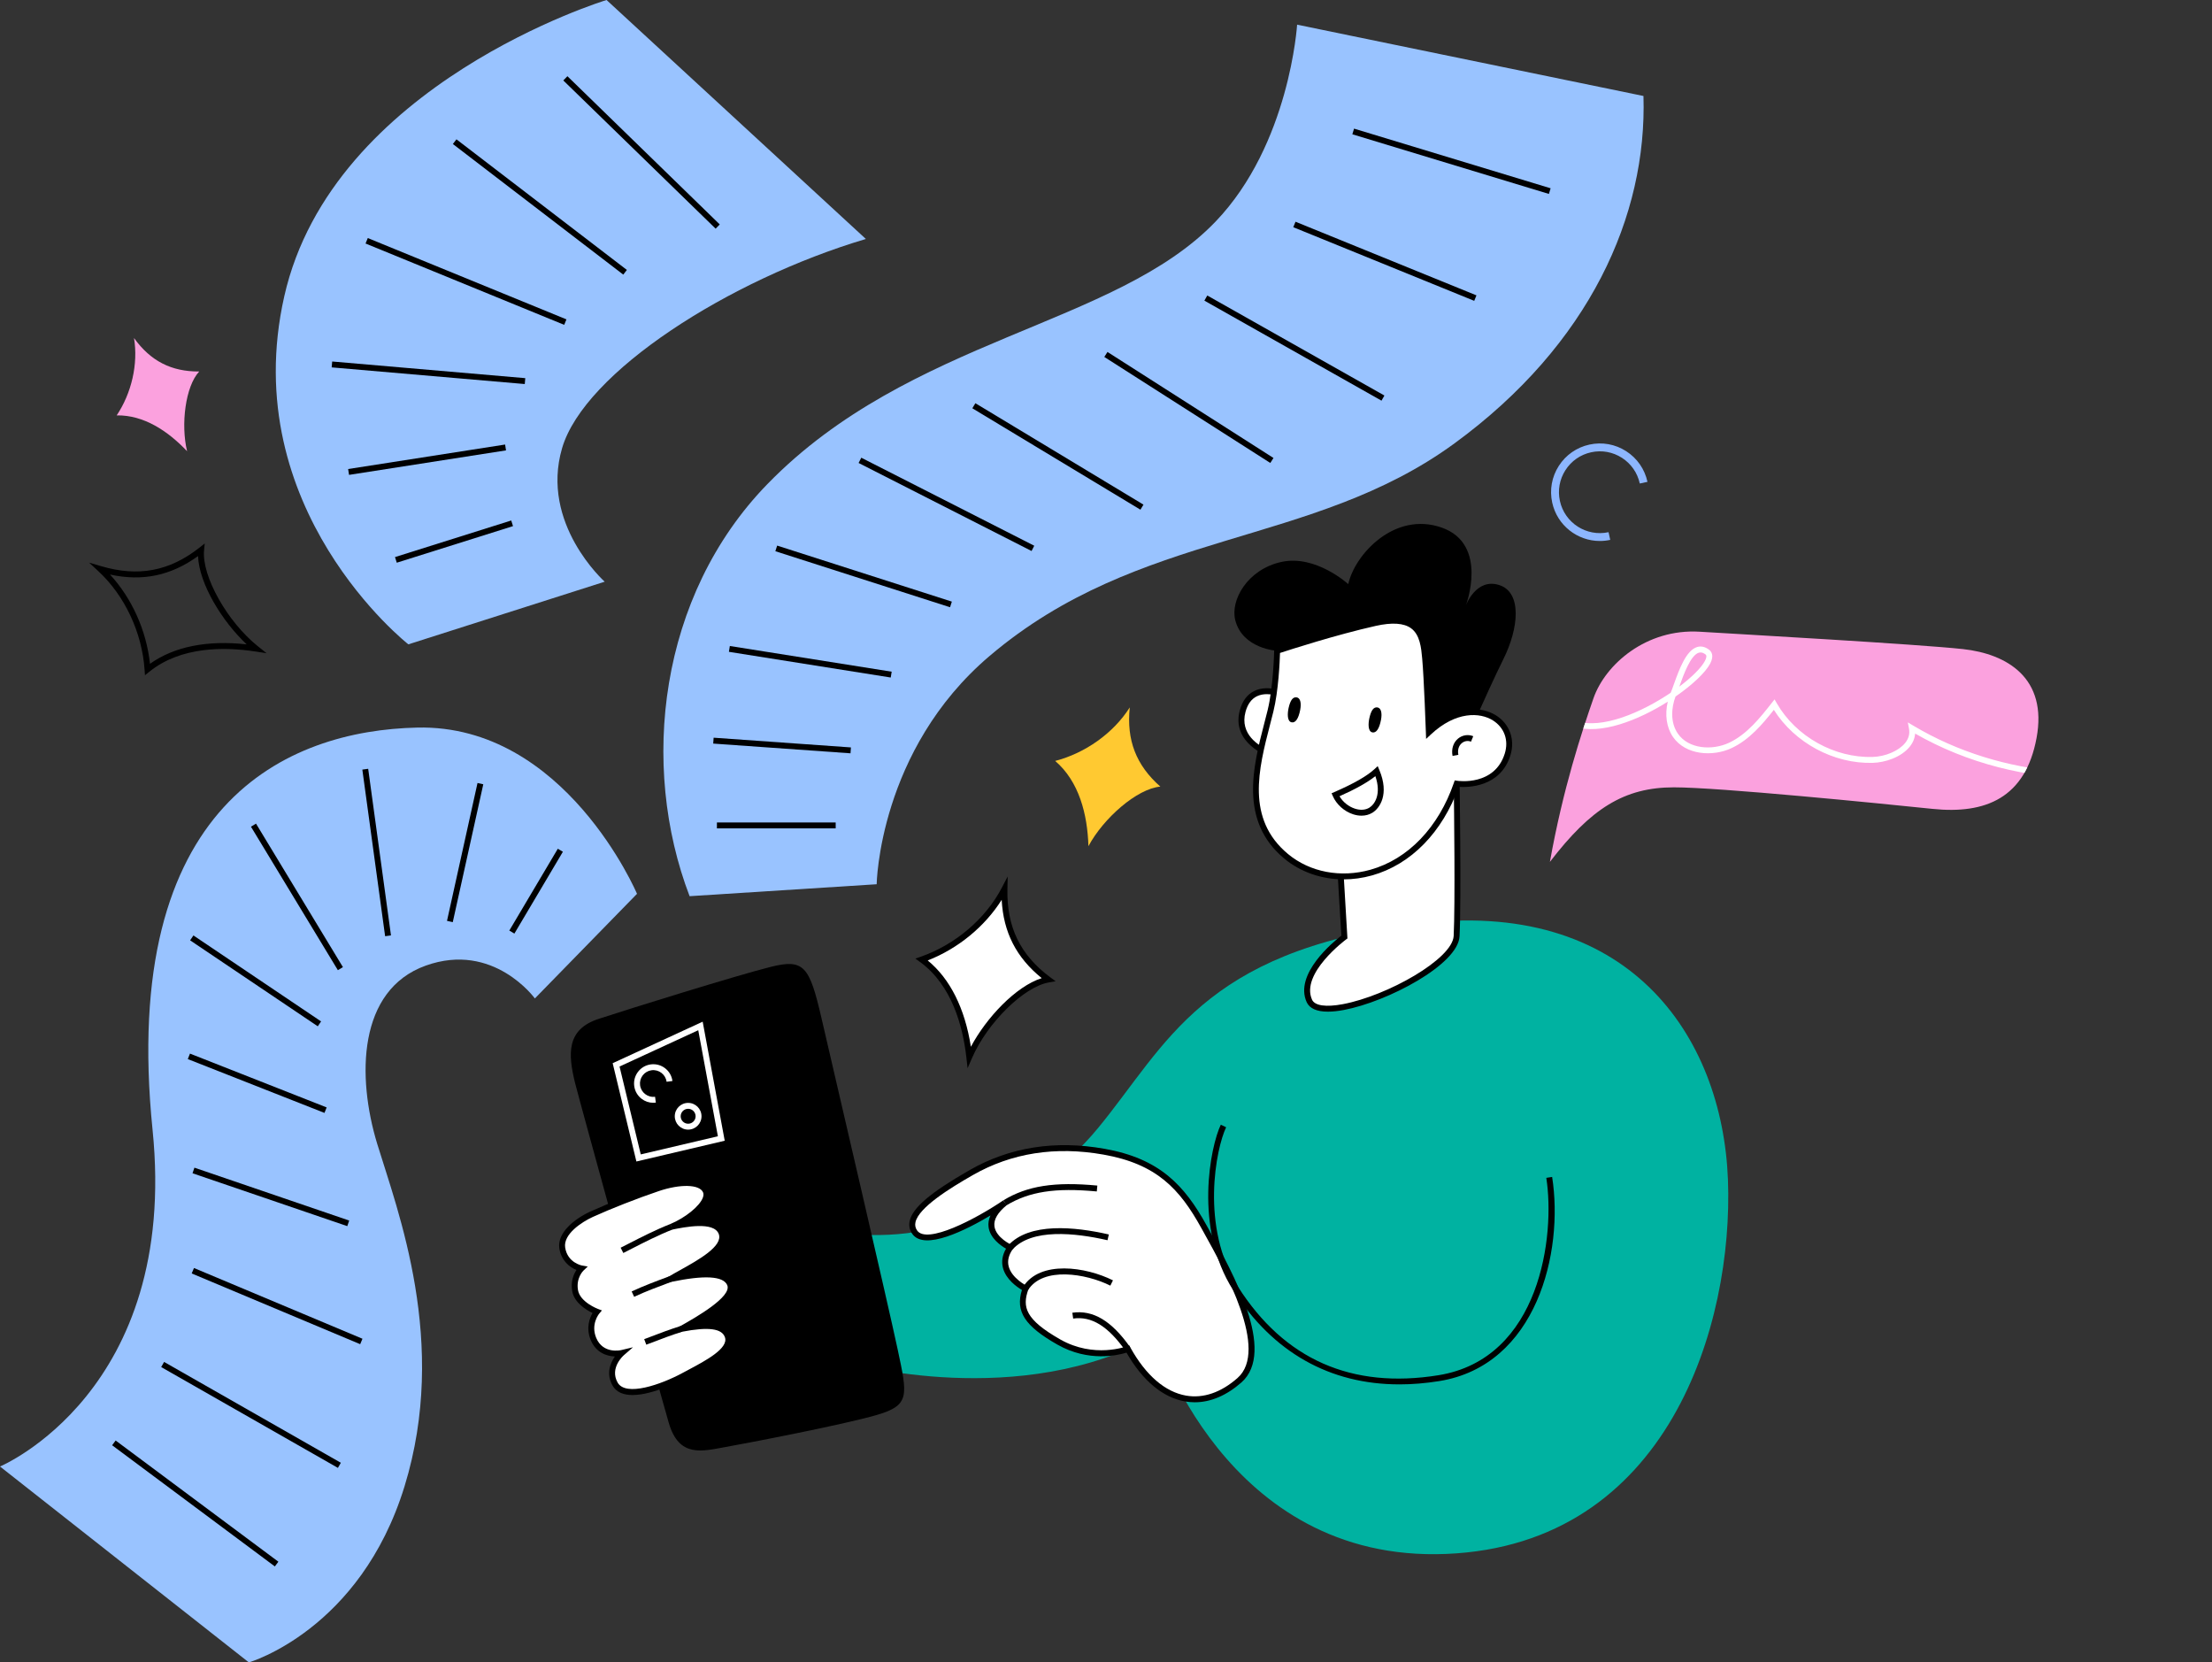
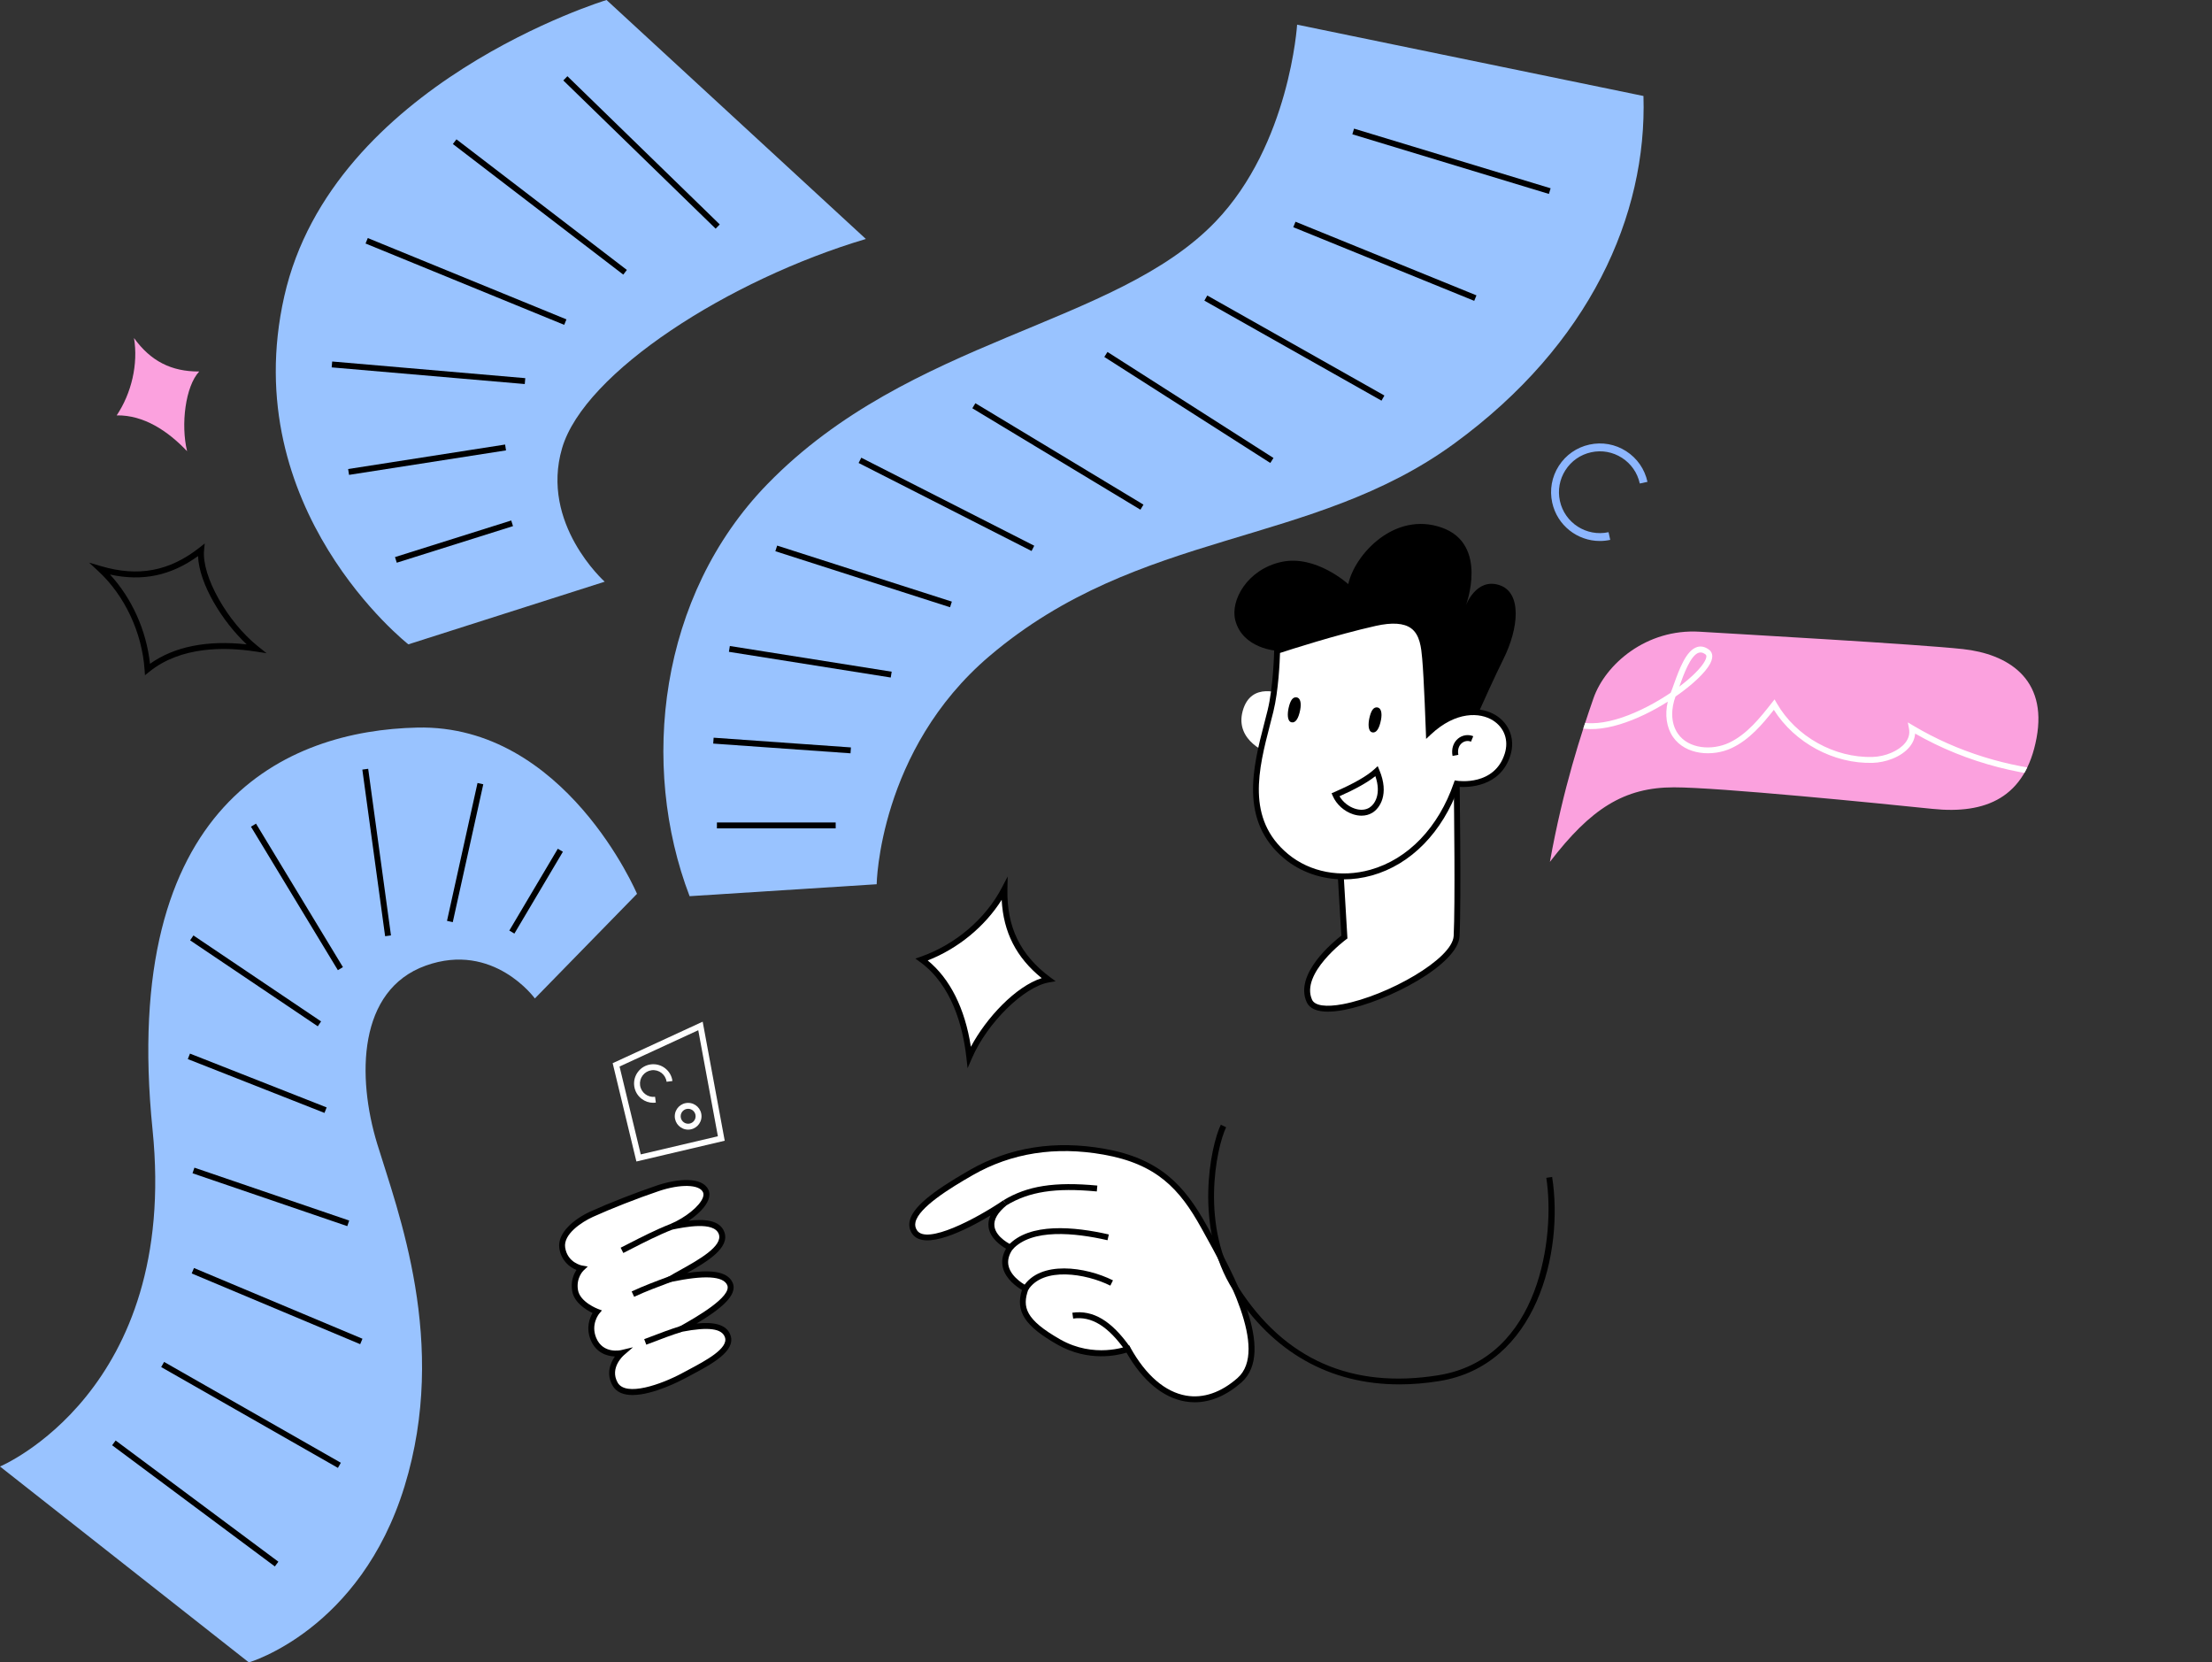
<svg xmlns="http://www.w3.org/2000/svg" id="uuid-ad213bc8-02d6-487d-af8b-d7b5d90e865c" data-name="Layer 1" viewBox="174.59 535.75 3961.71 2976.76">
  <rect x="174.59" y="535.75" width="3961.71" height="2976.76" fill="#333333" stroke="none" />
  <defs>
    <style>
      .uuid-aa25ba68-6261-4433-a571-78d08aac86f3 {
        fill: #ffc931;
      }

      .uuid-aa25ba68-6261-4433-a571-78d08aac86f3, .uuid-9c188ca2-4fce-490c-951c-578b27be608e, .uuid-6f67ff68-f335-4b98-ba75-d7b0c93730b5, .uuid-345042ce-3091-4c00-a0df-cd32ed5710ca, .uuid-fba9b0f9-6828-4c4a-9067-75f1517177c2, .uuid-a17f40e6-cc86-40fc-856e-67e9e5a91bc3, .uuid-38661c05-f7af-4fad-9f10-20532e5c89fa, .uuid-a0aad025-e445-475e-8e67-f9a35d3613dc {
        stroke-width: 0px;
      }

      .uuid-9c188ca2-4fce-490c-951c-578b27be608e {
        fill: #00b2a1;
      }

      .uuid-345042ce-3091-4c00-a0df-cd32ed5710ca {
        fill: none;
      }

      .uuid-fba9b0f9-6828-4c4a-9067-75f1517177c2 {
        fill: #fff;
      }

      .uuid-49ea7d85-64ce-428c-935c-c4385978ec7e {
        clip-path: url(#uuid-fc7aca4e-baa7-4978-b33f-3ba700243f9b);
      }

      .uuid-a17f40e6-cc86-40fc-856e-67e9e5a91bc3 {
        fill: #99c3ff;
      }

      .uuid-38661c05-f7af-4fad-9f10-20532e5c89fa {
        fill: #8db6ff;
      }

      .uuid-a0aad025-e445-475e-8e67-f9a35d3613dc {
        fill: #fba1de;
      }
    </style>
    <clipPath id="uuid-fc7aca4e-baa7-4978-b33f-3ba700243f9b">
      <path class="uuid-345042ce-3091-4c00-a0df-cd32ed5710ca" d="m3218.75,1666.92c74.66,4.55,391.85,22.39,471.46,31.1,79.61,8.71,151.76,52.25,131.86,159.23-19.9,106.98-90.81,136.84-186.59,126.88-95.79-9.95-383.14-38.56-462.76-38.56-89.03,0-148.71,37.63-222.26,133.52,23.64-131.86,56.81-231.79,77.96-292.75,21.15-60.95,94.67-125.26,190.33-119.42Z" />
    </clipPath>
  </defs>
  <g>
    <g>
      <path class="uuid-fba9b0f9-6828-4c4a-9067-75f1517177c2" d="m2471.57,1779.07s-56.39-24.88-71.32,29.86c-14.93,54.73,48.1,76.3,48.1,76.3l23.22-106.15Z" />
-       <path class="uuid-6f67ff68-f335-4b98-ba75-d7b0c93730b5" d="m2452.24,1892.14l-5.61-1.92c-.68-.23-67.53-23.85-51.49-82.69,4.62-16.92,13.44-28.59,26.23-34.68,23.38-11.15,51.15.86,52.32,1.38l3.95,1.75-25.42,116.16Zm-8.51-113.42c-5.9,0-12.12.96-17.85,3.7-9.86,4.72-16.77,14.1-20.53,27.89-11.07,40.58,24.86,61.19,39.17,67.65l20.9-95.53c-4.65-1.53-12.8-3.71-21.68-3.71Z" />
    </g>
    <path class="uuid-6f67ff68-f335-4b98-ba75-d7b0c93730b5" d="m434.24,1744.83l-.71-10.09c-4.69-66.76-35.66-132.64-82.84-176.23l-16.61-15.34,21.69,6.39c66.37,19.54,122.22,9.06,175.77-33.01l9.69-7.61-1.16,12.27c-4.36,46.11,41.62,128,96.47,171.83l15.49,12.38-19.6-3.02c-55.72-8.59-133.95-9.3-190.32,36.1l-7.88,6.35Zm-62.61-180.29c39.2,42.54,65.27,100.49,71.59,159.84,43.13-30.8,102.53-42.71,173.23-34.79-43.72-40.88-85.23-108.27-87.18-158.09-48.65,35.06-99.38,45.74-157.64,33.04Z" />
    <path class="uuid-a0aad025-e445-475e-8e67-f9a35d3613dc" d="m509.67,1343.7c-11.51-47.68-3.08-116.34,21.72-142.74-49.92.3-87.03-18.64-116.79-59.93,7.74,46.45-4.41,98.75-31.02,138.51,48.59-.88,91.95,28.12,126.08,64.17Z" />
-     <path class="uuid-aa25ba68-6261-4433-a571-78d08aac86f3" d="m2123.98,2050.94c26.8-50.09,87.01-102.96,128.8-106.67-43.38-38.22-60.88-83.19-54.78-141.83-29.11,46.12-79.92,81.98-133.58,95.85,42.69,36.69,57.83,95.19,59.55,152.66Z" />
    <g>
      <path class="uuid-fba9b0f9-6828-4c4a-9067-75f1517177c2" d="m1910.58,2428.28c26.73-61.76,92.61-130.06,141.59-138.54-54.96-40.86-80.01-92.23-78.56-162.05-29.84,57.3-86.31,104.6-148.28,126.23,53.98,39.13,77.59,106.69,85.25,174.36Z" />
      <path class="uuid-6f67ff68-f335-4b98-ba75-d7b0c93730b5" d="m1907.56,2448.57l-2.23-19.7c-6.22-54.89-25.68-129.06-83.1-170.68l-8.2-5.94,9.55-3.34c61.92-21.61,116.25-67.85,145.33-123.68l10.45-20.05-.47,22.61c-1.41,67.77,22.87,117.88,76.43,157.7l9.89,7.35-12.14,2.1c-44.71,7.74-110.31,72.29-137.64,135.43l-7.88,18.19Zm-71.44-193.01c40.12,32.84,66.63,85.84,77.35,154.56,27.44-51.75,80.32-108.14,126.84-122.89-45.53-36.92-68.65-82.05-71.71-140.24-30.14,47.88-78.13,87.33-132.49,108.57Z" />
    </g>
-     <path class="uuid-9c188ca2-4fce-490c-951c-578b27be608e" d="m1653.87,2737.75l43.12,238.84s305.19,86.25,547.34-49.76c0,0,122.74,408.02,520.81,391.43,398.07-16.59,514.17-411.34,504.22-670.08-9.95-258.74-179.13-507.54-560.61-457.78-381.48,49.76-444.51,215.62-567.25,364.9-122.74,149.28-321.77,218.94-487.63,182.45Z" />
-     <path class="uuid-6f67ff68-f335-4b98-ba75-d7b0c93730b5" d="m1204.52,2474.86c-12.86-52.25-15.39-95.69,41.83-114.53,57.22-18.84,248.71-78.29,308.42-93.22,59.71-14.93,69.54-1.65,91.1,91.64,21.56,93.3,119.13,511.68,136.55,593.78,17.42,82.1,22.3,99.46-37.41,116.87-59.71,17.42-229.24,49.97-271.07,57.44-41.83,7.46-83.37,19.75-101.69-43.69-23.8-82.42-161.3-582.15-167.73-608.3Z" />
+     <path class="uuid-6f67ff68-f335-4b98-ba75-d7b0c93730b5" d="m1204.52,2474.86Z" />
    <path class="uuid-fba9b0f9-6828-4c4a-9067-75f1517177c2" d="m1314.38,2615.56l-42.49-176.02,161.2-74.33,39.48,213.16-158.18,37.19Zm-30.18-170.06l37.99,157.36,138.14-32.47-35.17-189.88-140.96,64.99Z" />
    <g>
      <path class="uuid-fba9b0f9-6828-4c4a-9067-75f1517177c2" d="m1812.78,2742.1c-20.29-29.3,32.84-67.54,101.49-106.77,60.95-34.83,139.32-54.73,237.6-37.32,98.27,17.42,140.28,64.32,178.84,133.99,38.56,69.66,125.93,220.54,63.73,275.28-69.48,61.15-147.21,38.81-199.87-55.85,0,0-60.12,23.51-123.56-12.56-63.44-36.07-72.15-60.95-59.71-95.79,0,0-58.47-28.61-27.37-73.39,0,0-69.27-31.57-9.56-80.08,0,0-134.74,91.28-161.6,52.51Z" />
      <path class="uuid-6f67ff68-f335-4b98-ba75-d7b0c93730b5" d="m2314.35,3046.71c-5.7,0-11.39-.49-17.07-1.47-39.92-6.88-76.21-37.07-105.15-87.41-15.31,4.78-67.96,17.33-123.73-14.39-58.35-33.18-75.53-59.23-63.51-97.87-8.72-5.12-28.63-18.8-34.01-39.46-2.95-11.34-1.09-22.9,5.52-34.43-9.56-5.49-28.74-18.87-31.3-38.85-.88-6.86.27-13.75,3.44-20.64-42.8,25.55-118.44,64.16-140.11,32.91h0c-4.9-7.08-6.42-14.91-4.53-23.28,5.39-23.78,37.61-51.02,107.74-91.09,71.5-40.86,152.64-53.63,241.14-37.93,98.71,17.49,143.02,65.25,182.54,136.63l4.46,8.04c42.37,76.27,121.24,218.24,58.14,273.77-26.59,23.4-55.18,35.47-83.59,35.47Zm-117.39-101.89l2.24,4.02c27.67,49.75,62.21,79.49,99.88,85.98,30.66,5.28,62.43-5.61,91.87-31.52,56.71-49.9-22.39-192.27-60.4-260.7l-4.47-8.05c-38.99-70.44-80.15-114.51-175.13-131.34-86.01-15.25-164.76-2.9-234.05,36.71-41.22,23.55-96.7,57.91-102.67,84.25-1.23,5.43-.28,10.31,2.91,14.91h0c17.38,25.09,103.85-19.72,154.29-53.87l6.3,8.48c-16.2,13.17-23.65,25.88-22.12,37.8,2.62,20.42,30.25,33.24,30.53,33.37l5.76,2.63-3.61,5.2c-7.31,10.53-9.72,20.87-7.17,30.73,5.53,21.41,32.25,34.77,32.52,34.91l4.23,2.08-1.58,4.44c-11.19,31.31-5.39,53.74,57.34,89.41,60.37,34.33,118.46,12.45,119.03,12.23l4.3-1.67Z" />
    </g>
    <path class="uuid-6f67ff68-f335-4b98-ba75-d7b0c93730b5" d="m2015.78,2845.88l-8.95-5.62c30.48-48.51,112.55-36.13,161.09-11.87l-4.73,9.46c-43.67-21.84-120.74-34.39-147.41,8.03Z" />
    <path class="uuid-6f67ff68-f335-4b98-ba75-d7b0c93730b5" d="m1987.85,2773.23l-7.83-7.11c38.05-41.87,119.16-33.93,180.49-19.89l-2.35,10.31c-58.59-13.4-135.7-21.38-170.31,16.7Z" />
    <path class="uuid-6f67ff68-f335-4b98-ba75-d7b0c93730b5" d="m1977.12,2694.11l-5.48-9.04c42.85-25.98,91.6-33.62,168.29-26.4l-.99,10.53c-74.21-7-121.09.22-161.82,24.91Z" />
    <path class="uuid-6f67ff68-f335-4b98-ba75-d7b0c93730b5" d="m2190.25,2954.47c-31.02-44.03-60.77-62.36-93.61-57.65l-1.49-10.47c37.22-5.32,70.19,14.4,103.75,62.02l-8.65,6.09Z" />
    <path class="uuid-6f67ff68-f335-4b98-ba75-d7b0c93730b5" d="m2680.91,3014.67c-124.72,0-226.71-57.46-297.74-168.76-70.94-111.15-40.55-258.1-22.1-296.23l9.52,4.61c-17.79,36.77-47.04,178.54,21.5,285.94,82.87,129.84,203.48,183.05,358.53,158.09,183.26-29.47,209.44-250.87,193.41-353.47l10.45-1.63c21.08,134.89-27.72,337.48-202.18,365.54-24.53,3.94-48.36,5.91-71.39,5.91Z" />
    <path class="uuid-6f67ff68-f335-4b98-ba75-d7b0c93730b5" d="m2780.07,1907.61s59.71-136.84,87.08-191.57c27.37-54.73,34-119.42-7.46-132.69-41.47-13.27-59.71,36.49-59.71,36.49,0,0,41.47-109.47-43.12-139.32-84.59-29.86-155.91,48.1-167.52,101.18,0,0-58.05-53.08-119.42-39.81-61.37,13.27-92.13,68.83-82.93,104.49,13.27,51.42,74.93,54.73,74.93,54.73l318.17,206.5Z" />
    <g>
      <path class="uuid-fba9b0f9-6828-4c4a-9067-75f1517177c2" d="m2574.4,2077.62c0,4.98,7.99,136.01,7.99,136.01,0,0-85.95,63.03-62.73,114.44,23.22,51.42,260.4-51.42,263.72-116.1,3.32-64.69,0-285.28,0-285.28l-208.99,150.93Z" />
      <path class="uuid-6f67ff68-f335-4b98-ba75-d7b0c93730b5" d="m2552.86,2347.26c-19.95,0-32.91-5.73-38.01-17.02-22.73-50.35,47.88-108.17,62.1-119.13-1.36-22.29-7.83-128.76-7.83-133.5v-2.7l219.4-158.46.15,10.15c.03,2.21,3.28,221.51,0,285.63-2.61,50.88-129.05,117.26-207.08,131.99-10.76,2.03-20.37,3.04-28.73,3.04Zm26.94-267.02c.72,14.72,4.95,85.12,7.88,133.06l.18,2.88-2.32,1.71c-.83.61-82.23,61.09-61.04,108.01,4.85,10.74,24.95,13.63,55.14,7.94,80.18-15.13,196.36-80.85,198.48-122.14,2.86-55.84.73-230.68.14-274.78l-198.45,143.33Z" />
    </g>
    <g>
      <path class="uuid-fba9b0f9-6828-4c4a-9067-75f1517177c2" d="m2450.01,1808.92c-20.85,84.36-58.05,188.75,28.2,260.24,86.25,71.49,246.7,40.34,305.36-130.12,0,0,71.15,10.86,91.05-52.16,19.9-63.03-63.03-112.79-140.98-39.81,0,0-3.32-96.2-6.63-132.69-3.32-36.49-8.55-81.27-89.69-63.03-81.14,18.24-175.4,49.76-175.4,49.76,0,0-1.19,64.47-11.9,107.81Z" />
      <path class="uuid-6f67ff68-f335-4b98-ba75-d7b0c93730b5" d="m2581.19,2110.36c-39.36,0-77-12.8-106.36-37.13-81.2-67.3-56.01-164.62-35.77-242.8,2-7.72,3.97-15.32,5.81-22.77,10.45-42.25,11.73-106,11.74-106.64l.07-3.73,3.54-1.18c.95-.32,95.44-31.8,175.92-49.9,32.73-7.34,56.22-5.4,71.86,5.99,19.97,14.55,22.45,41.81,24.26,61.71,2.62,28.82,5.26,95.35,6.25,121.83,46.27-38.24,90.65-34.62,115.55-18.94,24.44,15.4,34.49,43.53,25.6,71.68-18.05,57.16-75.99,57.38-92.48,56.23-29.13,81.33-85.56,139.02-155.35,158.61-16.86,4.73-33.91,7.05-50.65,7.05Zm-114.09-405.39c-.43,14.54-2.58,67.31-11.96,105.23h0c-1.85,7.48-3.83,15.12-5.84,22.88-20.51,79.21-43.75,168.99,32.28,232.01,39.17,32.47,94.29,42.96,147.4,28.05,67.51-18.95,122.03-75.74,149.59-155.81l1.43-4.16,4.36.65c2.74.42,66.94,9.36,85.22-48.53,7.51-23.78-.6-46.59-21.15-59.55-23.23-14.62-66.3-16.81-111.18,25.19l-8.5,7.95-.4-11.63c-.03-.96-3.35-96.47-6.62-132.39-1.71-18.89-3.85-42.4-19.95-54.12-12.85-9.36-34.15-10.77-63.31-4.22-71.19,16.01-153.53,42.6-171.37,48.45Z" />
    </g>
    <path class="uuid-38661c05-f7af-4fad-9f10-20532e5c89fa" d="m3039.9,1504.46c-40.16,0-76.4-27.93-85.3-68.73-4.97-22.79-.76-46.15,11.84-65.77,12.6-19.63,32.09-33.17,54.88-38.13,22.77-4.96,46.14-.77,65.77,11.84,19.63,12.6,33.17,32.09,38.13,54.88l-13.77,3c-4.16-19.11-15.52-35.45-31.98-46.02-16.46-10.57-36.05-14.11-55.15-9.93-19.11,4.16-35.45,15.52-46.02,31.98-10.57,16.46-14.09,36.04-9.93,55.15,8.59,39.45,47.7,64.53,87.13,55.95l3,13.77c-6.24,1.36-12.47,2.01-18.61,2.01Z" />
    <path class="uuid-fba9b0f9-6828-4c4a-9067-75f1517177c2" d="m1344.65,2510.45c-7.56,0-14.87-2.47-20.97-7.16-7.31-5.62-12-13.75-13.19-22.89-1.2-9.14,1.24-18.2,6.86-25.52,5.62-7.31,13.75-12,22.89-13.19,18.91-2.45,36.24,10.88,38.7,29.75l-10.48,1.37c-1.71-13.09-13.77-22.33-26.85-20.64-6.34.83-11.98,4.08-15.88,9.15-3.9,5.07-5.59,11.36-4.76,17.7,1.71,13.09,13.77,22.36,26.85,20.64l1.37,10.48c-1.52.2-3.04.3-4.55.3Z" />
    <path class="uuid-fba9b0f9-6828-4c4a-9067-75f1517177c2" d="m1407.06,2558.51c-13.2,0-23.95-10.74-23.95-23.95s10.74-23.95,23.95-23.95,23.95,10.74,23.95,23.95-10.74,23.95-23.95,23.95Zm0-37.32c-7.37,0-13.37,6-13.37,13.37s6,13.37,13.37,13.37,13.38-6,13.38-13.37-6-13.37-13.38-13.37Z" />
    <g>
      <path class="uuid-fba9b0f9-6828-4c4a-9067-75f1517177c2" d="m1234.24,2709.97c33.86-15.44,82.93-34.42,118.59-46.44,35.66-12.02,76.47-14.77,85.6,4.72,9.12,19.49-28.37,50.43-61.13,64.12,28.61-5.81,79.58-15.56,89.57,11.2,11.61,31.1-56.39,61.37-91.64,82.52,39.39-8.29,95.5-17,106.69,8.71,11.2,25.71-55.28,62.61-86.79,80.44,36.49-7.05,75.1-10.17,82.93,13.68,8.71,26.54-43.54,51-77.96,69.66-34.42,18.66-105.9,47.54-123.98,15.34-17-30.27,12.44-55.56,12.44-55.56,0,0-36.92,8.82-51-24.88-11.61-27.78,6.22-48.93,6.22-48.93,0,0-34.83-12.85-39.18-37.73-4.35-24.88,11.4-39.81,11.4-39.81,0,0-29.68-5.21-34.42-36.7-4.15-27.57,31.84-50.84,52.66-60.33Z" />
      <path class="uuid-6f67ff68-f335-4b98-ba75-d7b0c93730b5" d="m1307.5,3033.74c-15.55,0-28.88-4.57-35.99-17.24-11.23-19.99-4.52-39.21,4.31-51.76-15.02-.57-33.92-7.17-43.14-29.24-9.13-21.85-1.92-39.88,3.17-48.65-10.89-5.21-32.78-18.14-36.46-39.14-3.06-17.51,2.81-30.57,7.63-37.9-11.94-4.8-27.31-16.43-30.66-38.74-4.21-28,27.37-53.01,55.69-65.93h0c32.13-14.65,81.11-33.83,119.1-46.64,38.07-12.84,81.31-15.51,92.07,7.49,2.56,5.46,2.54,11.65-.07,18.4-5.02,13-19,26.44-35.11,37.28,26.68-3.23,55.58-1.92,63.78,20.03,10.54,28.22-30.26,53.09-66.69,73.51,36.72-5.47,71.85-5.01,81.64,17.46,10.03,23.03-24.51,49.04-64.62,73.04,27.92-2.87,53.88.05,60.94,21.55,9.26,28.21-34.76,51.62-70.12,70.43-3.56,1.89-7.03,3.74-10.33,5.53-7.68,4.16-57.8,30.52-95.12,30.52Zm.84-85.55l-16.33,14.16c-1.07.92-25.92,22.92-11.29,48.97,14.52,25.85,77.84,3.76,116.85-17.4,3.32-1.8,6.82-3.66,10.41-5.57,30.18-16.05,71.52-38.04,65.04-57.79-5.27-16.04-29.7-19.26-76.91-10.14l-31.76,6.14,30.14-17.05c25.06-14.17,91.62-51.79,82.56-72.61-7.11-16.32-41.01-18.21-100.76-5.64l-30.78,6.48,26.98-16.19c5.96-3.58,12.86-7.42,20.14-11.47,32.64-18.17,77.33-43.04,69.26-64.66-8.62-23.07-61.13-12.41-83.56-7.86l-3.09-10.06c26.69-11.15,52.17-31.75,58.02-46.89,1.55-4.01,1.67-7.31.36-10.11-6.6-14.1-40.61-14.93-79.12-1.95-37.68,12.7-86.25,31.72-118.09,46.24h0c-20.11,9.17-53.19,31.02-49.62,54.74,4.12,27.4,29.84,32.23,30.1,32.27l10.35,1.82-7.63,7.23c-.54.52-13.61,13.45-9.83,35.06,3.77,21.55,35.49,33.57,35.81,33.69l7.05,2.62-4.84,5.75c-.63.76-15.55,19.16-5.38,43.49,12.21,29.2,43.58,22.09,44.9,21.77l21.02-5.02Z" />
    </g>
    <path class="uuid-6f67ff68-f335-4b98-ba75-d7b0c93730b5" d="m1290.92,2779.38l-4.73-9.46c4.67-2.33,9.81-4.97,15.32-7.79,21.1-10.81,47.37-24.27,73.84-34.69l3.88,9.84c-25.99,10.23-52,23.56-72.9,34.26-5.54,2.84-10.71,5.49-15.41,7.84Z" />
    <path class="uuid-6f67ff68-f335-4b98-ba75-d7b0c93730b5" d="m1310.34,2857.83l-4.45-9.59c21.49-9.98,42.6-17.85,64.96-26.18l2.53-.94,3.7,9.91-2.53.94c-22.16,8.26-43.09,16.06-64.2,25.86Z" />
    <path class="uuid-6f67ff68-f335-4b98-ba75-d7b0c93730b5" d="m1332.11,2943.59l-3.77-9.88,4.22-1.61c27.64-10.54,40.26-15.35,60.96-21.92l3.2,10.08c-20.41,6.48-32.12,10.94-60.4,21.72l-4.22,1.61Z" />
    <path class="uuid-a0aad025-e445-475e-8e67-f9a35d3613dc" d="m3218.75,1666.92c74.66,4.55,391.85,22.39,471.46,31.1,79.61,8.71,151.76,52.25,131.86,159.23-19.9,106.98-90.81,136.84-186.59,126.88-95.79-9.95-383.14-38.56-462.76-38.56-89.03,0-148.71,37.63-222.26,133.52,23.64-131.86,56.81-231.79,77.96-292.75,21.15-60.95,94.67-125.26,190.33-119.42Z" />
    <g>
      <path class="uuid-a17f40e6-cc86-40fc-856e-67e9e5a91bc3" d="m905.98,1689.53l351.63-112.17s-116.1-103.53-76.3-239.19c39.81-135.66,298.55-301.52,544.03-374.5l-464.41-427.92s-490.95,148.88-577.2,530.56c-86.25,381.68,222.26,623.23,222.26,623.23Z" />
      <rect class="uuid-6f67ff68-f335-4b98-ba75-d7b0c93730b5" x="878.55" y="1500.34" width="218.23" height="10.57" transform="translate(-406.39 365.89) rotate(-17.47)" />
      <rect class="uuid-6f67ff68-f335-4b98-ba75-d7b0c93730b5" x="797.29" y="1353.55" width="284.55" height="10.58" transform="translate(-198.37 161.2) rotate(-8.87)" />
      <rect class="uuid-6f67ff68-f335-4b98-ba75-d7b0c93730b5" x="936.77" y="1029.78" width="10.57" height="347.11" transform="translate(-337.85 2038.4) rotate(-85.07)" />
      <rect class="uuid-6f67ff68-f335-4b98-ba75-d7b0c93730b5" x="1003.94" y="847.59" width="10.57" height="384.44" transform="translate(-335.43 1579.84) rotate(-67.74)" />
      <rect class="uuid-6f67ff68-f335-4b98-ba75-d7b0c93730b5" x="1136.22" y="714.2" width="10.57" height="384.49" transform="translate(-272.3 1261.16) rotate(-52.54)" />
      <rect class="uuid-6f67ff68-f335-4b98-ba75-d7b0c93730b5" x="1318.25" y="618.28" width="10.57" height="380.62" transform="translate(-178.91 1193.58) rotate(-45.79)" />
    </g>
    <g>
      <path class="uuid-a17f40e6-cc86-40fc-856e-67e9e5a91bc3" d="m1409.66,2140.49l335.04-21.39s3.61-240.15,202.35-408.85c268.7-228.08,576.6-193.5,832.63-380.65,242.16-177.01,344.99-408.02,338.36-621.98l-620.32-127.71s-13.27,214.17-145.96,352.54c-180.21,187.92-547.34,207.73-802.77,470.14-194.61,199.94-228.89,503.89-139.32,737.92Z" />
      <rect class="uuid-6f67ff68-f335-4b98-ba75-d7b0c93730b5" x="1458.59" y="2008.49" width="212.72" height="10.57" />
      <rect class="uuid-6f67ff68-f335-4b98-ba75-d7b0c93730b5" x="1570.03" y="1747.47" width="10.57" height="246.51" transform="translate(-402.03 3309.93) rotate(-85.95)" />
      <rect class="uuid-6f67ff68-f335-4b98-ba75-d7b0c93730b5" x="1620.62" y="1574.08" width="10.57" height="293.48" transform="translate(-328.62 3056.73) rotate(-80.98)" />
      <rect class="uuid-6f67ff68-f335-4b98-ba75-d7b0c93730b5" x="1716.09" y="1403.74" width="10.58" height="328.56" transform="translate(-297.46 2728.25) rotate(-72.22)" />
      <rect class="uuid-6f67ff68-f335-4b98-ba75-d7b0c93730b5" x="1864.43" y="1265.24" width="10.58" height="347.56" transform="translate(-260.84 2452.6) rotate(-63.03)" />
      <rect class="uuid-6f67ff68-f335-4b98-ba75-d7b0c93730b5" x="2064.09" y="1177.44" width="10.57" height="351.58" transform="translate(-158.32 2426.05) rotate(-58.9)" />
      <rect class="uuid-6f67ff68-f335-4b98-ba75-d7b0c93730b5" x="2298.57" y="1088.91" width="10.58" height="352.74" transform="translate(-2.4 2526.17) rotate(-57.44)" />
      <rect class="uuid-6f67ff68-f335-4b98-ba75-d7b0c93730b5" x="2487.66" y="977.03" width="10.57" height="364.29" transform="translate(257.77 2759.93) rotate(-60.55)" />
      <rect class="uuid-6f67ff68-f335-4b98-ba75-d7b0c93730b5" x="2649.68" y="828.75" width="10.58" height="349.85" transform="translate(724.65 3084.56) rotate(-67.86)" />
      <rect class="uuid-6f67ff68-f335-4b98-ba75-d7b0c93730b5" x="2768.79" y="640.51" width="10.57" height="367.89" transform="translate(1179.77 3239.71) rotate(-73.12)" />
    </g>
    <g>
      <path class="uuid-a17f40e6-cc86-40fc-856e-67e9e5a91bc3" d="m620.32,3512.5s199.51-57.56,278.78-315.24c79.27-257.68-12.2-492.89-48.9-613.24-36.71-120.36-34.7-275.54,86.82-319.18,121.53-43.64,195.52,58.77,195.52,58.77l182.94-187.35s-128.77-303.58-393.37-297.7c-232.85,5.17-533.75,134.92-474.28,720.19,47.64,468.92-273.24,602.96-273.24,602.96l445.73,350.8Z" />
      <rect class="uuid-6f67ff68-f335-4b98-ba75-d7b0c93730b5" x="519.12" y="3046" width="10.57" height="363.35" transform="translate(-2377.78 1720.96) rotate(-53.33)" />
      <rect class="uuid-6f67ff68-f335-4b98-ba75-d7b0c93730b5" x="618.85" y="2887.21" width="10.57" height="364.4" transform="translate(-2351.26 2090.72) rotate(-60.3)" />
      <rect class="uuid-6f67ff68-f335-4b98-ba75-d7b0c93730b5" x="665.53" y="2711.07" width="10.57" height="327.25" transform="translate(-2239.44 2380.43) rotate(-67.23)" />
      <rect class="uuid-6f67ff68-f335-4b98-ba75-d7b0c93730b5" x="654.39" y="2532.66" width="10.58" height="292.92" transform="translate(-2088.84 2437.19) rotate(-71.14)" />
      <rect class="uuid-6f67ff68-f335-4b98-ba75-d7b0c93730b5" x="630.03" y="2343.7" width="10.57" height="263.08" transform="translate(-1900.62 2159.83) rotate(-68.51)" />
      <rect class="uuid-6f67ff68-f335-4b98-ba75-d7b0c93730b5" x="627.16" y="2154.14" width="10.57" height="275.62" transform="translate(-1622.05 1536.78) rotate(-56.05)" />
      <rect class="uuid-6f67ff68-f335-4b98-ba75-d7b0c93730b5" x="701.02" y="1991.67" width="10.58" height="300.42" transform="translate(-1007.55 675.87) rotate(-31.21)" />
      <rect class="uuid-6f67ff68-f335-4b98-ba75-d7b0c93730b5" x="844.03" y="1911.63" width="10.57" height="301.12" transform="translate(-271.81 134.23) rotate(-7.79)" />
      <rect class="uuid-6f67ff68-f335-4b98-ba75-d7b0c93730b5" x="881.23" y="2057.12" width="252.84" height="10.58" transform="translate(-1223.77 2600.55) rotate(-77.52)" />
      <rect class="uuid-6f67ff68-f335-4b98-ba75-d7b0c93730b5" x="1049.58" y="2126.07" width="170.34" height="10.57" transform="translate(-1277.32 2020.75) rotate(-59.34)" />
    </g>
    <path class="uuid-6f67ff68-f335-4b98-ba75-d7b0c93730b5" d="m2482.47,1803.53c3.3-14.71,7.97-19.94,14.33-19.07,6.35.86,8.96,9.41,6.43,22.52-3,15.5-8.37,23.56-15.32,22.2-8.46-1.66-7.47-16.56-5.43-25.65Z" />
    <path class="uuid-6f67ff68-f335-4b98-ba75-d7b0c93730b5" d="m2627.15,1821.56c3.3-14.71,7.97-19.94,14.33-19.07s8.96,9.41,6.43,22.52c-3,15.5-8.37,23.56-15.32,22.2-8.46-1.66-7.47-16.56-5.43-25.65Z" />
    <path class="uuid-6f67ff68-f335-4b98-ba75-d7b0c93730b5" d="m2613.08,1996.32c-4.78,0-9.76-.8-14.81-2.41-16.12-5.15-30.18-17.75-36.7-32.89l-2.09-4.84,4.84-2.1c34.93-15.18,58.55-28.69,72.22-41.33l5.53-5.11,2.93,6.94c18.28,43.35.71,68.51-12.55,76.55-5.69,3.45-12.3,5.19-19.36,5.19Zm-39.43-34.79c6,10.28,16.27,18.61,27.85,22.31,9.53,3.04,18.58,2.42,25.47-1.76,9.7-5.88,22.06-24.15,10.91-56.56-14.13,11.3-35.27,23.15-64.23,36.01Z" />
    <path class="uuid-6f67ff68-f335-4b98-ba75-d7b0c93730b5" d="m2776.13,1889.34c-2.42-12.43,1.3-24.08,9.95-31.15,7.69-6.29,18.08-7.88,27.11-4.16l-4.03,9.78c-5.52-2.26-11.65-1.31-16.39,2.57-5.67,4.64-7.95,12.28-6.26,20.95l-10.38,2.02Z" />
    <g class="uuid-49ea7d85-64ce-428c-935c-c4385978ec7e">
      <path class="uuid-fba9b0f9-6828-4c4a-9067-75f1517177c2" d="m3912.92,1929.74c-107.61,0-215.47-27.22-308.3-80.43-.63,8.36-3.92,16.37-9.75,23.57-15.42,19.05-44.26,28.22-65.99,28.85-69.9,2.08-140.08-35.86-177.32-94.94-20.42,25.8-43.76,53.58-75.8,68.57-33.66,15.76-81.99,12.67-104.64-19.72-11.8-16.88-15.08-40.15-9.53-63.5-52.95,33.51-121.15,60.21-167.46,44.59l3.38-10.02c45.93,15.5,117.48-15.43,169.27-50.49.08-.2.16-.39.25-.59,1.64-3.88,3.51-9.1,5.62-15,9.14-25.47,21.64-60.35,41.54-66.32,7.07-2.11,14.25-.5,21.32,4.81,4.04,3.04,9.68,10.33,1.94,25.02-8.24,15.65-31.68,37.91-61.97,58.82-7.39,19.53-9.86,46.34,4.32,66.62,19.46,27.84,61.79,30.1,91.49,16.2,32.26-15.1,55.88-45.09,76.71-71.54l4.85-6.15,3.9,6.79c34.14,59.58,103.17,98.33,171.83,96.28,22.85-.66,46.73-10.92,58.08-24.94,6.31-7.79,8.66-16.36,6.99-25.47l-2.1-11.46,10.01,5.97c157.2,93.75,360.62,110.22,530.86,42.99l3.88,9.84c-70.67,27.9-146.96,41.63-223.38,41.64Zm-692.73-225.72c-1,0-1.98.15-2.96.44-14.78,4.43-27.2,39.06-34.62,59.76-.12.33-.24.66-.35.98,22.49-16.91,39.41-33.76,45.84-45.97,3.11-5.91,3.47-9.83,1.06-11.64-3.17-2.39-6.14-3.57-8.98-3.57Z" />
    </g>
  </g>
</svg>